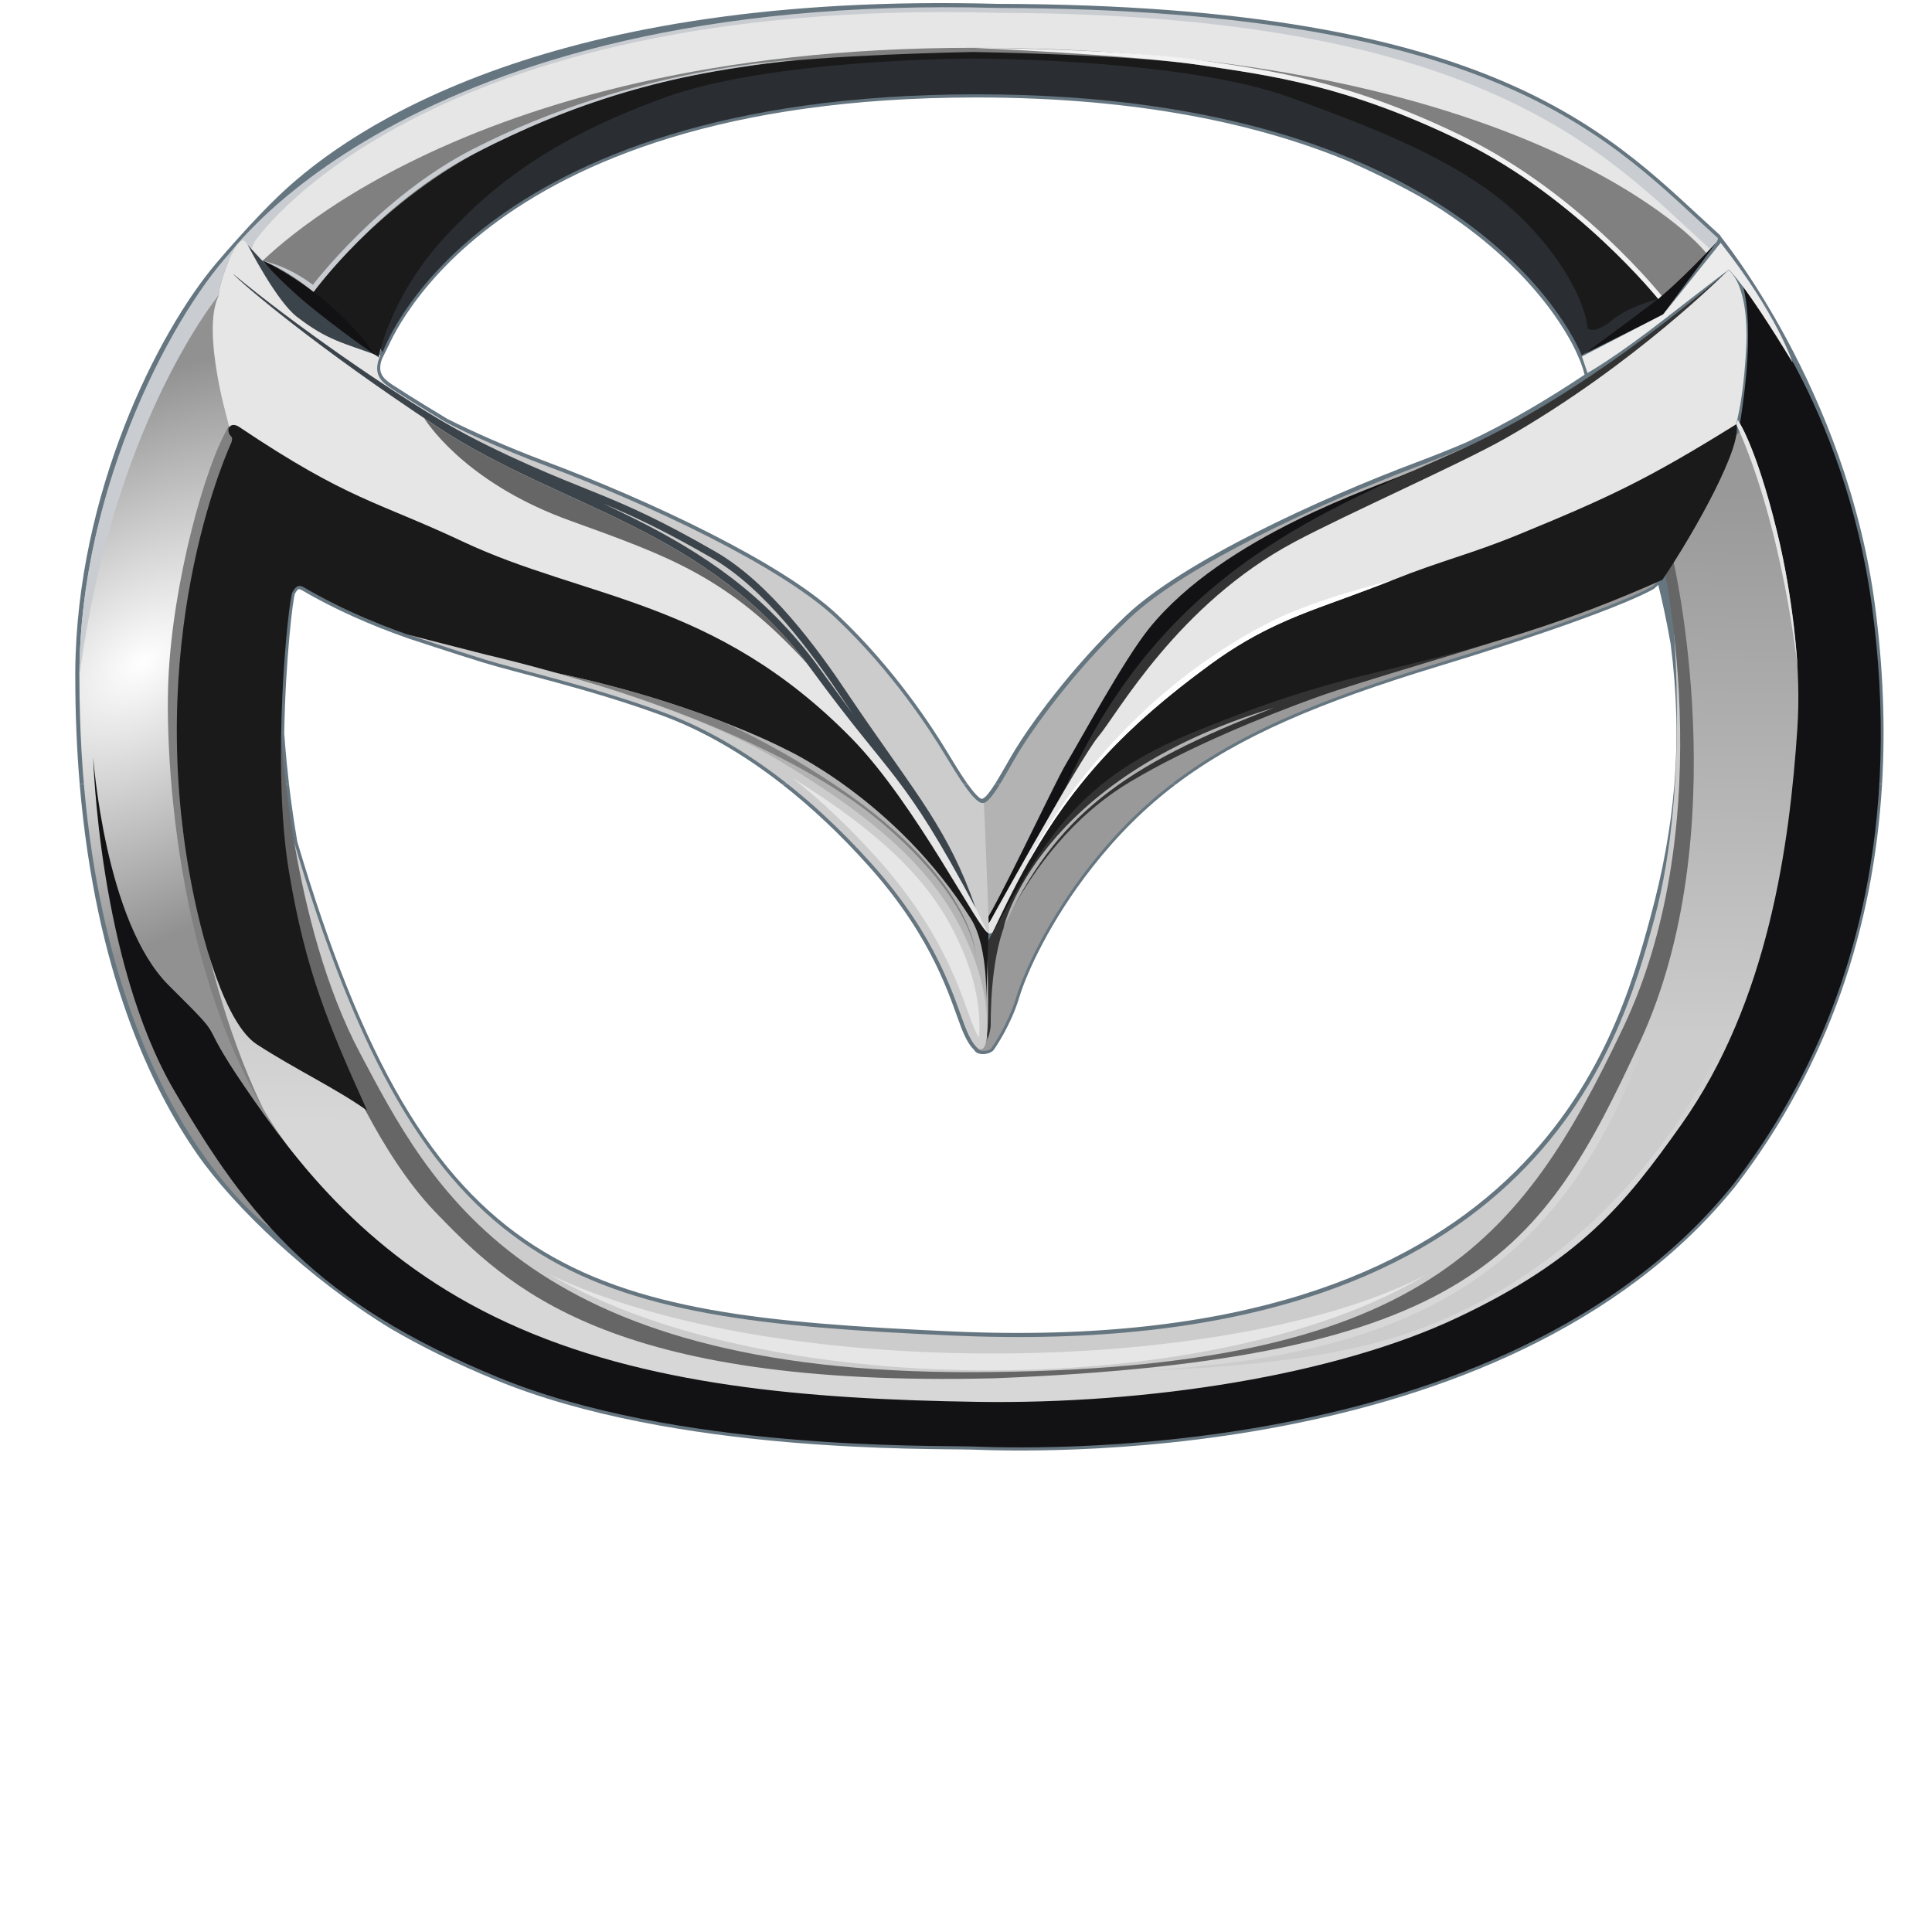
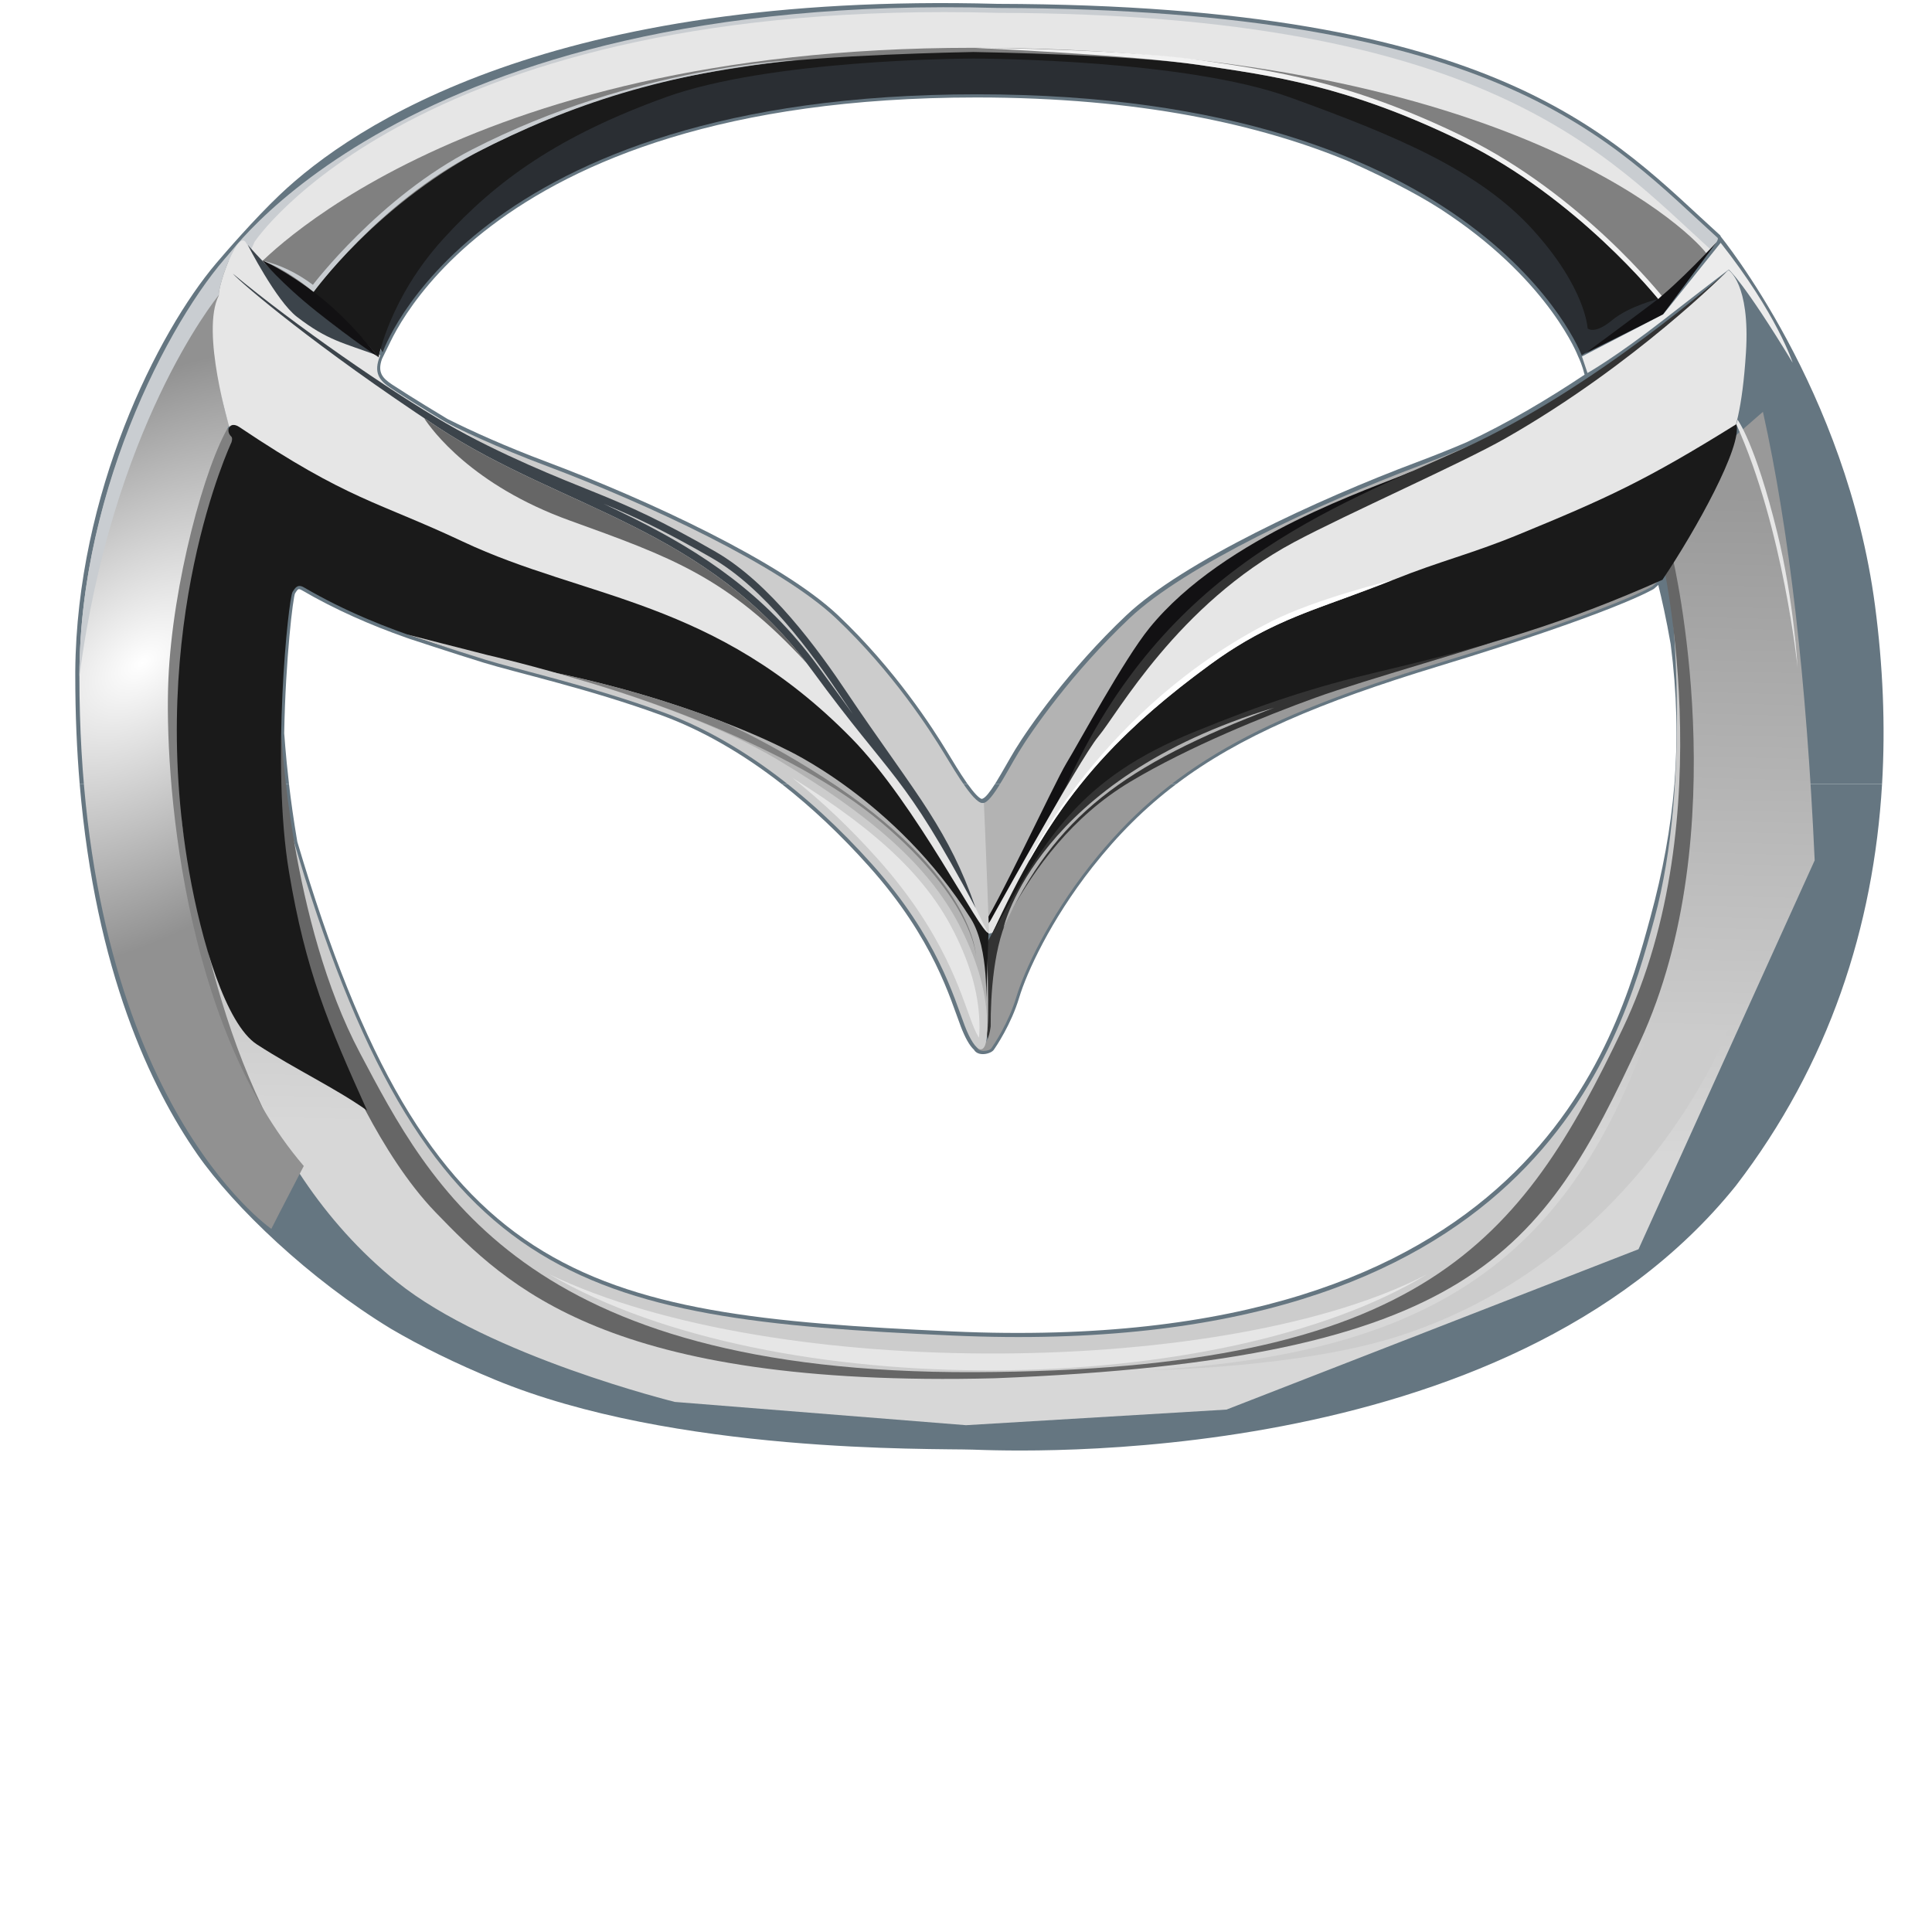
<svg xmlns="http://www.w3.org/2000/svg" width="80" height="80" viewBox="0 0 80 80" fill="none">
  <g clip-path="url(#clip0_3240_84625)">
    <path d="M33.858 27.584C31.649 24.566 29.02 22.872 26.312 21.511C25.874 21.291 25.433 21.079 24.99 20.871C26.272 21.38 27.512 21.962 29.492 23.103C31.665 24.354 33.618 27.023 34.851 28.868C35.005 29.097 35.16 29.326 35.316 29.555C34.836 28.925 34.353 28.262 33.858 27.584Z" fill="#43565C" />
    <path fill-rule="evenodd" clip-rule="evenodd" d="M11.967 32.471C12.047 33.151 12.158 33.963 12.311 34.855C17.711 53.088 23.994 54.442 39.435 55.132C51.43 55.668 58.296 52.663 62.34 48.899C66.387 45.133 67.631 40.587 68.339 37.983C68.848 36.112 69.185 34.305 69.334 32.471L77.932 32.471C77.583 38.36 75.749 44.06 71.874 49.105C67.082 55.063 59.59 57.804 53.107 59.05C46.62 60.297 41.115 60.053 40.271 60.026C39.427 59.999 36.343 60.043 32.543 59.711C28.742 59.378 24.213 58.668 20.489 57.128C18.849 56.449 17.431 55.752 16.184 55.019C12.812 52.968 9.693 49.985 8.169 47.795C6.255 45.045 3.957 40.23 3.3 32.471L11.967 32.471ZM40.072 32.471C40.334 32.838 40.54 33.053 40.652 33.082C40.718 33.069 40.795 33.015 40.909 32.877C40.997 32.77 41.093 32.631 41.194 32.471L48.703 32.471C47.407 33.451 46.284 34.572 45.228 35.915C43.502 38.11 42.514 40.268 42.199 41.32C41.87 42.414 41.246 43.337 41.148 43.474C41.033 43.636 40.504 43.775 40.327 43.463C40.145 43.299 39.959 42.96 39.789 42.516C39.567 41.937 39.289 41.031 38.73 39.892C38.173 38.758 37.335 37.39 35.987 35.881C34.824 34.578 33.614 33.435 32.379 32.471L40.072 32.471Z" fill="#657681" />
    <path fill-rule="evenodd" clip-rule="evenodd" d="M3.3 32.471C3.182 31.074 3.117 29.58 3.117 27.985V27.936L3.117 27.887L3.117 27.839L3.117 27.791C3.176 20.434 6.522 13.763 8.96 10.892C9.295 10.497 10.525 9.072 11.588 8.063C14.642 5.161 22.9 -0.343 41.305 0.16C51.772 0.184 58.148 1.573 62.461 3.463C64.618 4.408 66.257 5.477 67.632 6.559C69.001 7.637 70.108 8.729 71.208 9.725L71.237 9.752L71.249 9.789C71.257 9.811 76.46 16.131 77.64 25.076C77.966 27.551 78.077 30.027 77.932 32.47L69.334 32.471C69.485 30.599 69.44 28.698 69.179 26.672C68.996 25.617 68.804 24.774 68.665 24.219C68.696 24.198 68.48 24.386 68.48 24.386C68.48 24.386 66.954 25.341 59.56 27.59C54.644 29.086 51.319 30.492 48.703 32.471L41.195 32.471C41.216 32.438 41.237 32.404 41.258 32.37C41.511 31.959 41.782 31.458 42.032 31.047C42.584 30.14 44.259 27.73 46.642 25.476C48.968 23.275 54.55 20.682 58.675 19.135C59.431 18.852 60.116 18.575 60.731 18.311C62.428 17.521 64.109 16.518 65.615 15.515C65.516 15.127 65.404 14.877 65.344 14.751C65.344 14.751 65.272 14.561 65.104 14.242C64.932 13.917 64.66 13.453 64.259 12.902C63.455 11.798 62.129 10.338 60.044 8.921C59.075 8.246 57.672 7.497 55.835 6.675C52.177 5.159 47.188 4.036 40.434 4.036C29.97 4.036 23.85 6.7 20.35 9.349C18.599 10.673 17.501 11.996 16.841 12.985C16.512 13.479 16.292 13.889 16.154 14.177C16.018 14.459 15.817 14.863 15.817 14.863C15.618 15.425 15.844 15.665 16.25 15.932C17.072 16.471 18.304 17.213 18.531 17.349C19.529 17.849 20.906 18.475 22.666 19.136C26.79 20.682 32.373 23.275 34.699 25.476C37.084 27.733 38.645 30.189 39.194 31.091C39.443 31.5 39.736 31.991 40.014 32.39C40.034 32.418 40.053 32.445 40.072 32.472L32.379 32.471C30.744 31.195 29.063 30.23 27.385 29.616C24.414 28.528 21.368 27.854 20.031 27.441C19.393 27.244 18.626 26.998 17.997 26.793C17.559 26.651 17.188 26.529 16.974 26.458L16.814 26.402C15.369 25.894 13.888 25.251 12.491 24.435C12.437 24.403 12.402 24.396 12.384 24.395C12.368 24.395 12.357 24.398 12.344 24.407C12.329 24.417 12.311 24.434 12.288 24.464C12.263 24.498 12.241 24.534 12.219 24.568C12.138 24.69 11.822 27.291 11.768 30.365C11.775 30.365 11.816 31.182 11.968 32.471L3.3 32.471Z" fill="#657681" />
    <path d="M12.088 34.565C17.535 53.215 23.872 54.606 39.451 55.302C63.496 56.376 67.087 43.255 68.505 38.042C70.07 32.289 69.194 24.766 69.194 24.766L71.636 33.175L66.815 48.98L60.052 54.037L52.851 56.25L41.33 57.577L26.615 56.25L18.287 52.014L14.091 45.945L12.463 40.192C12.463 40.192 11.774 36.083 12.088 34.565Z" fill="#CCCCCC" />
    <path d="M68.759 22.803C68.759 22.803 71.391 33.805 67.191 42.595C62.992 51.385 58.997 56.755 40.332 56.818C21.667 56.882 17.79 49.038 14.906 43.605C12.023 38.172 11.652 30.392 11.652 30.392L11.313 39.531L16.656 49.675L21.107 53.787L27.426 56.564L44.334 57.638L51.788 56.564L59.738 54.543L67.317 48.155L70.319 37.218L70.012 25.086C69.545 23.224 69.128 22.463 68.759 22.803Z" fill="#666666" />
    <path d="M8.343 17.041L10.075 18.187C10.075 18.187 9.804 30.915 9.75 31.13C9.696 31.345 9.75 38.227 9.75 38.227L11.966 46.961L10.994 47.782L6.289 35.223L6.777 24.85L7.75 18.351L8.343 17.041Z" fill="#808080" />
    <path d="M69.271 23.139C69.271 23.139 71.942 34.43 67.901 43.156C63.861 51.881 60.948 56.286 41.19 57.071C25.164 57.476 20.998 53.264 18.035 50.198C15.692 47.773 14.062 43.716 14.062 43.716C14.062 43.716 6.829 30.205 7.596 34.467C8.6 40.052 10.204 48.055 16.434 53.078C20.25 56.155 27.946 58.051 27.946 58.051L40.001 59.014L50.787 58.368L67.847 51.728L75.142 35.626C74.802 28.142 74.088 21.95 72.999 17.052L70.619 19.126L69.271 23.139Z" fill="url(#paint0_linear_3240_84625)" />
    <path d="M9.063 12.214C9.063 12.214 8.749 15.61 9.501 17.603C8.485 19.246 7.147 24.168 6.973 28.122C6.799 32.075 7.531 42.393 12.579 48.282C11.737 49.893 11.235 50.884 11.235 50.884C11.235 50.884 3.288 45.438 3.288 28.005C3.288 19.596 7.775 12.041 10.154 10.048C9.427 11.074 9.063 12.214 9.063 12.214Z" fill="url(#paint1_radial_3240_84625)" />
-     <path d="M3.859 31.353C3.859 31.353 4.087 39.8 7.214 45.159C10.341 50.518 13.163 53.945 20.568 57.009C27.974 60.073 38.613 59.843 40.298 59.897C41.983 59.951 62.262 60.867 71.78 49.032C77.233 41.933 78.651 33.525 77.515 25.116C76.378 16.708 72.154 11.796 72.154 11.796C72.154 11.796 72.741 13.32 72.047 17.532C73.076 19.341 74.747 25.347 74.426 30.152C74.106 34.956 73.232 41.474 69.614 46.576C67.288 49.856 65.443 52.15 60.363 54.553C55.284 56.955 47.505 58.156 40.473 58.048C33.441 57.94 26.677 57.386 20.996 54.768C15.314 52.15 12.294 48.169 10.128 44.997C7.962 41.825 9.632 43.433 6.986 40.8C4.339 38.168 3.859 31.353 3.859 31.353Z" fill="#121113" />
    <path d="M9.228 10.863C9.228 10.863 16.565 -0.348 41.324 0.329C62.239 0.378 66.741 5.879 71.131 9.856C71.226 10.146 69.392 11.647 69.392 11.647L66.382 12.788L57.758 5.954L42.439 2.582C42.439 2.582 28.023 4.305 27.424 4.231C26.825 4.156 17.381 9.483 17.381 9.483L15.616 14.949L10.022 10.684L9.228 10.863Z" fill="#C9CDD1" />
    <path d="M10.542 10.012C10.542 10.012 17.256 -0.125 41.302 0.532C61.615 0.579 66.549 6.451 70.813 10.313C69.453 11.486 68.021 11.321 68.021 11.321L65.638 12.633L57.263 5.995L42.385 2.721C42.385 2.721 28.384 4.394 27.803 4.322C27.221 4.249 18.049 9.423 18.049 9.423L13.183 12.476L10.244 10.688L10.542 10.012Z" fill="#E6E6E6" />
    <path d="M10.542 11.138C10.542 11.138 18.647 1.979 40.285 1.979C61.923 1.979 69.829 9.375 70.659 10.492C69.719 11.712 68.021 13.015 68.021 13.015C62.477 9.498 57.272 6.721 52.405 4.682L39.319 2.73C39.319 2.73 23.852 6.333 23.555 6.333C23.257 6.333 15.227 12.039 15.227 12.039C15.227 12.039 14.57 13.155 13.959 13.016C12.296 11.656 10.542 11.138 10.542 11.138Z" fill="#808080" />
    <path d="M65.494 14.711C65.494 14.711 61.435 3.905 40.456 3.905C19.477 3.905 15.845 14.59 15.845 14.59L14.842 12.816L18.411 7.886L27.867 3.521L34.434 2.507L40.705 2.194L48.743 2.635L55.072 3.997L63.807 8.459L68.54 12.245L68.877 12.628L65.494 14.711Z" fill="#2A2E33" />
    <path d="M64.901 16.386C64.901 16.386 62.876 17.748 58.749 19.296C54.623 20.844 49.067 23.427 46.766 25.605C44.395 27.849 42.727 30.248 42.181 31.146C41.635 32.044 40.989 33.375 40.646 33.245C40.603 34.014 40.432 38.601 40.432 38.601L40.689 38.775L42.854 34.998L50.035 27.109L53.304 23.593L64.441 18.225L64.901 16.386Z" fill="#B3B3B3" />
    <path d="M58.339 19.57C56.998 20.164 50.708 22.165 47.593 26.007C46.531 27.317 44.669 30.766 44.16 31.6C43.652 32.435 41.191 37.753 40.591 38.486C39.992 39.22 43.788 35.387 43.788 35.387C43.788 35.387 54.087 26.144 54.314 26.007C54.541 25.869 58.201 22.541 58.201 22.541C58.201 22.541 59.391 19.105 58.339 19.57Z" fill="#121113" />
    <path d="M71.478 11.272C71.478 11.272 66.084 16.077 60.589 18.571C55.094 21.065 48.241 23.451 44.138 32.564C41.018 38.122 49.01 27.575 49.01 27.575L53.215 24.531L62.968 20.139L67.954 16.911L71.478 11.272Z" fill="#333333" />
    <path d="M71.569 11.18C71.569 11.18 67.731 15.082 62.324 18.158C60.535 19.176 55.778 21.279 53.587 22.449C48.762 25.027 46.267 29.565 45.486 30.491C44.705 31.417 40.682 38.716 40.682 38.716L42.417 38.34L49.101 29.427L54.541 26.099L66.947 22.174L71.016 18.754C71.016 18.754 72.001 19.259 72.296 14.601C72.478 11.73 71.569 11.18 71.569 11.18Z" fill="#E6E6E6" />
    <path d="M62.444 26.491L54.227 29.156L49.617 31.07L43.78 35.462C43.78 35.462 42.404 37.94 42.293 38.465C42.181 38.991 41.326 41.843 41.326 41.843L41.215 42.782L40.917 43.157L40.657 41.468L40.804 39.163L41.944 37.034L43.26 34.749L45.714 32.084L49.097 30.057L54.822 28.255L59.581 27.017L62.444 26.491Z" fill="#333333" />
    <path d="M68.414 24.284C68.414 24.284 66.903 25.226 59.54 27.466C52.176 29.706 48.35 31.753 45.134 35.842C43.398 38.049 42.401 40.224 42.08 41.295C41.758 42.367 41.144 43.274 41.051 43.406C40.954 43.542 40.458 43.6 40.452 43.307C40.45 43.207 40.877 43.581 41.022 42.506C41.017 41.26 41.13 39.054 41.855 37.757C42.851 35.971 44.363 33.829 46.806 32.368C49.25 30.907 52.401 29.641 54.459 28.894C56.517 28.147 61.662 26.719 63.88 25.907C66.099 25.096 68.896 23.862 68.896 23.862L68.414 24.284Z" fill="#999999" />
    <path d="M40.864 38.991C40.864 38.991 40.984 42.414 40.864 42.775C40.745 43.137 40.152 42.594 40.152 42.594L37.743 36.92L34.352 33.377L29.206 30.131L26.946 29.231L23.317 28.09L21.829 27.638L21.53 26.768L29.116 28.632L34.796 31.633L37.713 34.397L39.883 37.398L40.864 38.991Z" fill="#B3B3B3" />
    <path d="M16.485 16.386C16.485 16.386 18.51 17.748 22.637 19.296C26.764 20.844 32.319 23.427 34.62 25.605C36.991 27.849 38.544 30.291 39.09 31.189C39.636 32.087 40.397 33.375 40.74 33.245C40.783 34.014 40.955 38.601 40.955 38.601L40.697 38.775L38.532 34.998L31.351 27.109L28.082 23.593L16.946 18.225L16.485 16.386Z" fill="#CCCCCC" />
    <path d="M39.958 37.487L37.015 33.777L31.67 29.146L14.687 22.457L9.511 17.733C9.511 17.733 8.301 13.727 9.059 12.24C9.032 11.774 9.894 9.347 10.215 10.102C11.092 11.003 12.148 12.339 15.746 14.712C15.436 15.449 15.726 15.772 16.192 16.077C17.102 16.675 18.514 17.519 18.514 17.519L21.546 19.207L27.448 22.211L30.573 24.2L33.629 27.45L35.916 30.3L38.388 33.55L40.92 38.651L39.958 37.487Z" fill="#E6E6E6" />
    <path d="M15.201 45.985C13.891 45.057 12.246 44.288 10.641 43.249C9.35 42.415 8.335 38.958 7.83 36.084C6.031 25.845 9.584 18.318 9.584 18.318C9.584 18.318 9.646 18.141 9.578 18.078C9.32 17.84 9.505 17.411 9.911 17.683C14.448 20.727 15.611 20.753 19.164 22.426C24.254 24.823 29.59 24.8 35.25 30.56C37.944 33.301 40.622 38.699 40.932 38.632C40.91 39.17 40.829 41.708 40.829 41.708C40.829 41.708 40.973 39.267 40.202 38.042C37.075 33.074 32.493 31.008 32.493 31.008C32.493 31.008 28.547 28.933 22.362 27.732C19.696 27.214 15.899 26.259 12.588 24.324C12.315 24.164 12.213 24.359 12.117 24.504C11.937 24.777 11.224 31.658 11.964 36.084C12.65 40.192 13.591 42.415 15.201 45.985Z" fill="#1A1A1A" />
    <path d="M10.252 10.13C10.252 10.13 12.24 12.507 15.636 14.723C14.216 14.192 13.58 14.109 12.297 13.121C11.435 12.457 10.252 10.13 10.252 10.13Z" fill="#3C444B" />
    <path d="M71.083 10.025C71.083 10.025 69.506 11.74 68.449 12.539C67.392 13.338 65.62 14.646 65.62 14.646L68.847 13.036L71.083 10.025Z" fill="#121113" />
    <path d="M12.829 12.266C12.829 12.266 15.674 8.287 20.433 5.956C25.192 3.625 28.366 3.126 31.305 2.69C34.127 2.27 39.846 2.161 40.296 2.153H40.324C40.787 2.161 46.833 2.27 49.658 2.69C52.597 3.126 55.796 3.53 60.555 5.861C65.314 8.192 68.665 12.381 68.665 12.381C68.665 12.381 67.471 12.665 66.742 13.268C66.013 13.87 65.739 13.598 65.739 13.598C65.739 13.598 65.674 11.934 63.459 9.498C61.245 7.062 57.821 5.624 53.392 4.024C49.109 2.477 40.868 2.425 40.324 2.424H40.296C39.766 2.426 31.851 2.478 27.571 4.024C23.141 5.624 20.564 7.461 18.35 9.897C16.135 12.332 15.674 14.801 15.674 14.801C15.674 14.801 14.95 13.87 14.221 13.268C13.492 12.665 12.829 12.266 12.829 12.266Z" fill="#1A1A1A" />
    <path fill-rule="evenodd" clip-rule="evenodd" d="M35.308 29.56C34.844 28.919 34.361 28.256 33.865 27.578C31.656 24.558 29.025 22.863 26.317 21.502C25.878 21.282 25.437 21.069 24.994 20.861C26.268 21.389 27.507 21.971 29.487 23.112C31.657 24.361 33.609 27.028 34.843 28.874C34.996 29.102 35.151 29.332 35.308 29.56ZM9.634 11.325C10.022 11.758 13.087 14.369 18.132 17.692C23.287 21.087 29.285 21.825 33.626 27.759C37.007 32.38 37.354 31.887 40.4 37.599C39.834 35.969 39.237 34.834 38.471 33.624C37.706 32.413 36.32 30.544 35.089 28.703C33.859 26.863 31.873 24.137 29.634 22.848C27.396 21.559 26.097 20.979 24.634 20.388C23.171 19.798 20.787 18.863 18.481 17.534C16.175 16.206 12.212 13.47 9.634 11.325Z" fill="#3C444B" />
    <path d="M41.073 38.691C43.354 33.706 45.555 30.843 50.125 27.505C52.77 25.573 54.679 25.217 57.697 24.008C59.697 23.207 60.898 22.95 62.89 22.131C66.531 20.634 68.153 19.898 71.898 17.565C72.158 18.456 70.222 21.955 68.838 24.008C64.947 25.738 61.815 26.699 57.154 27.8C54.359 28.461 52.302 29.143 49.461 30.303C44.702 32.245 43.325 34.636 41.073 38.691Z" fill="#1A1A1A" />
    <path d="M39.802 38.465C40.54 39.939 40.88 41.243 40.88 42.557C40.88 43.871 40.397 43.645 39.951 42.482C39.504 41.318 38.835 38.841 36.121 35.8C33.407 32.76 30.433 30.583 27.459 29.494C24.484 28.406 21.436 27.73 20.097 27.317C18.759 26.904 16.847 26.27 16.847 26.27L20.209 27.129C20.209 27.129 27.83 28.856 32.18 31.446C36.53 34.036 38.635 36.137 39.802 38.465Z" fill="#CCCCCC" />
    <path d="M9.058 12.221C8.892 12.425 4.641 17.726 3.288 28.005C3.288 20.048 7.321 12.67 9.77 10.212C9.428 10.728 9.056 11.882 9.058 12.221Z" fill="#C9CDD1" />
    <path d="M15.657 14.777C15.657 14.777 14.583 13.348 13.238 12.284C11.893 11.219 10.869 10.785 10.869 10.785C10.869 10.785 11.613 11.708 13.128 12.914C14.643 14.12 15.657 14.777 15.657 14.777Z" fill="#121113" />
    <path d="M10.874 10.796C10.874 10.796 11.733 11.062 12.988 12.087C12.988 12.087 15.682 8.396 19.669 6.347C23.655 4.298 27.593 3.021 32.999 2.481C32.999 2.481 26.329 2.709 19.554 6.188C15.713 8.16 12.957 11.793 12.957 11.793C12.286 11.293 11.592 10.961 10.874 10.796Z" fill="#C9CDD1" />
    <path d="M71.949 17.381C71.949 17.381 72.683 18.347 73.593 22.058C74.285 24.88 74.435 27.651 74.435 27.651C74.435 27.651 73.848 21.883 71.898 17.569L71.949 17.381Z" fill="#E6E6E6" />
    <path d="M40.326 1.981C40.816 1.969 46.853 2.067 49.687 2.488C51.163 2.708 52.703 2.919 54.472 3.368C56.245 3.817 58.248 4.505 60.642 5.678C63.045 6.855 65.09 8.499 66.531 9.846C67.253 10.521 67.85 11.154 68.267 11.618C68.479 11.854 68.67 12.079 68.807 12.243L68.665 12.381C68.665 12.381 65.313 8.192 60.554 5.861C55.795 3.529 52.597 3.126 49.658 2.689C46.832 2.269 40.326 1.981 40.326 1.981Z" fill="#F2F2F2" />
-     <path d="M22.743 52.765C32.141 57.273 51.01 57.005 59.09 52.765C50.594 57.937 32.037 58.204 22.743 52.765Z" fill="#E6E6E6" />
+     <path d="M22.743 52.765C32.141 57.273 51.01 57.005 59.09 52.765C50.594 57.937 32.037 58.204 22.743 52.765" fill="#E6E6E6" />
    <path d="M68.293 42.66H71.551C71.551 42.66 67.986 52.035 58.008 55.297C53.833 56.663 47.579 56.737 47.579 56.737C58.99 56.062 64.857 52.379 68.293 42.66Z" fill="#CCCCCC" />
    <path d="M42.604 35.629C42.604 35.629 45.586 29.303 52.654 25.727C54.515 24.785 57.63 24.03 57.63 24.03L55.817 24.718C53.788 25.455 52.178 26.005 50.125 27.505C46.598 30.08 44.483 32.373 42.652 35.575L42.604 35.629Z" fill="white" />
    <path d="M41.553 38.419C41.553 38.419 42.928 32.256 52.758 29.305C46.492 31.698 43.701 33.787 41.553 38.419Z" fill="#B3B3B3" />
    <path d="M40.535 42.969C40.462 42.849 40.363 42.658 40.251 42.365C40.025 41.777 39.743 40.858 39.175 39.701C38.6 38.531 37.738 37.127 36.36 35.583C35.215 34.3 34.022 33.167 32.8 32.202C36.595 34.56 38.458 36.504 39.515 38.612C40.236 40.051 40.559 41.305 40.559 42.557C40.559 42.732 40.549 42.867 40.535 42.969Z" fill="#E6E6E6" />
    <path d="M65.505 14.761L65.734 15.445C65.734 15.445 66.868 14.813 68.909 13.225C70.95 11.637 71.582 11.164 71.582 11.164C71.582 11.164 72.167 11.619 74.231 15.02C74.231 15.02 73.588 13.018 71.249 10.054L68.874 13.013L65.505 14.761Z" fill="#ECECEC" />
    <path d="M33.399 27.454C30.111 23.883 27.793 23.073 23.584 21.551C19.541 20.091 17.875 17.796 17.559 17.311C17.747 17.437 17.938 17.564 18.132 17.692C23.198 21.027 29.077 21.798 33.399 27.454Z" fill="#666666" />
    <path d="M52.543 77.163H56.356C56.356 77.163 58.022 77.152 58.022 74.51C58.022 71.816 56.356 71.812 56.356 71.812H52.543V77.163ZM28.757 75.362C28.352 75.362 28.023 75.742 28.023 76.21C28.023 76.678 28.352 77.057 28.757 77.057L33.203 77.056V75.363L28.757 75.362ZM64.943 75.362C64.537 75.362 64.208 75.742 64.208 76.21C64.208 76.678 64.537 77.057 64.943 77.057L69.389 77.056V75.363L64.943 75.362ZM63.39 73.174L69.454 73.174C69.454 72.578 69.414 71.634 68.029 71.633C66.598 71.632 61.809 71.633 61.809 71.633V68.944C61.809 68.944 66.433 68.945 69.389 68.944C71.235 68.944 72.694 69.704 72.694 71.93L72.692 79.99H63.41L63.516 79.996C62.287 79.996 61.254 78.904 60.964 77.427C60.137 79.989 58.139 79.988 56.593 79.984L49.121 79.984V71.332L38.606 79.989H27.225L27.331 79.996C26.31 79.996 25.424 79.243 24.987 78.141L24.985 79.989H21.738V72.88C21.738 72.88 21.73 71.933 20.731 71.93H18.33V79.989H15.117V71.93H11.748V79.989H8.418L8.423 68.943L21.98 68.943C23.476 68.943 24.99 69.935 24.99 71.93L24.989 75.019C25.427 73.921 26.31 73.17 27.329 73.17L27.205 73.174L33.268 73.174C33.269 72.578 33.228 71.633 31.843 71.633C30.413 71.632 25.624 71.633 25.624 71.633V68.944C25.624 68.944 30.247 68.945 33.203 68.944C35.049 68.944 36.508 69.704 36.508 71.93L36.508 77.473L47.124 68.944H49.121L56.619 68.944C58.592 68.944 61.347 68.944 61.347 74.45L61.346 74.648C61.821 73.756 62.615 73.171 63.514 73.171L63.39 73.174ZM37.672 68.944H45.25L41.895 71.93H37.67L37.672 68.944ZM48.136 79.981H40.558L43.914 76.994H48.139L48.136 79.981Z" fill="white" />
    <path d="M23.03 27.863C23.03 27.863 23.709 28.013 23.926 28.064C26.413 28.637 28.458 29.323 29.926 29.89C31.181 30.464 32.588 31.216 34.116 32.201C40.384 36.243 40.418 39.614 40.418 39.614C40.418 39.614 40.329 37.293 36.504 34.067C32.65 30.816 26.1 28.755 24.163 28.194C23.808 28.092 23.03 27.863 23.03 27.863Z" fill="#808080" />
  </g>
  <defs>
    <linearGradient id="paint0_linear_3240_84625" x1="67.066" y1="20.378" x2="66.386" y2="47.841" gradientUnits="userSpaceOnUse">
      <stop stop-color="#999999" />
      <stop offset="1" stop-color="#D7D7D7" />
    </linearGradient>
    <radialGradient id="paint1_radial_3240_84625" cx="0" cy="0" r="1" gradientUnits="userSpaceOnUse" gradientTransform="translate(5.902 27.434) rotate(-37.037) scale(16.826 10.419)">
      <stop stop-color="white" />
      <stop offset="1" stop-color="#919191" />
    </radialGradient>
    <clipPath id="clip0_3240_84625">
      <rect width="75" height="80" fill="white" transform="translate(3)" />
    </clipPath>
  </defs>
</svg>